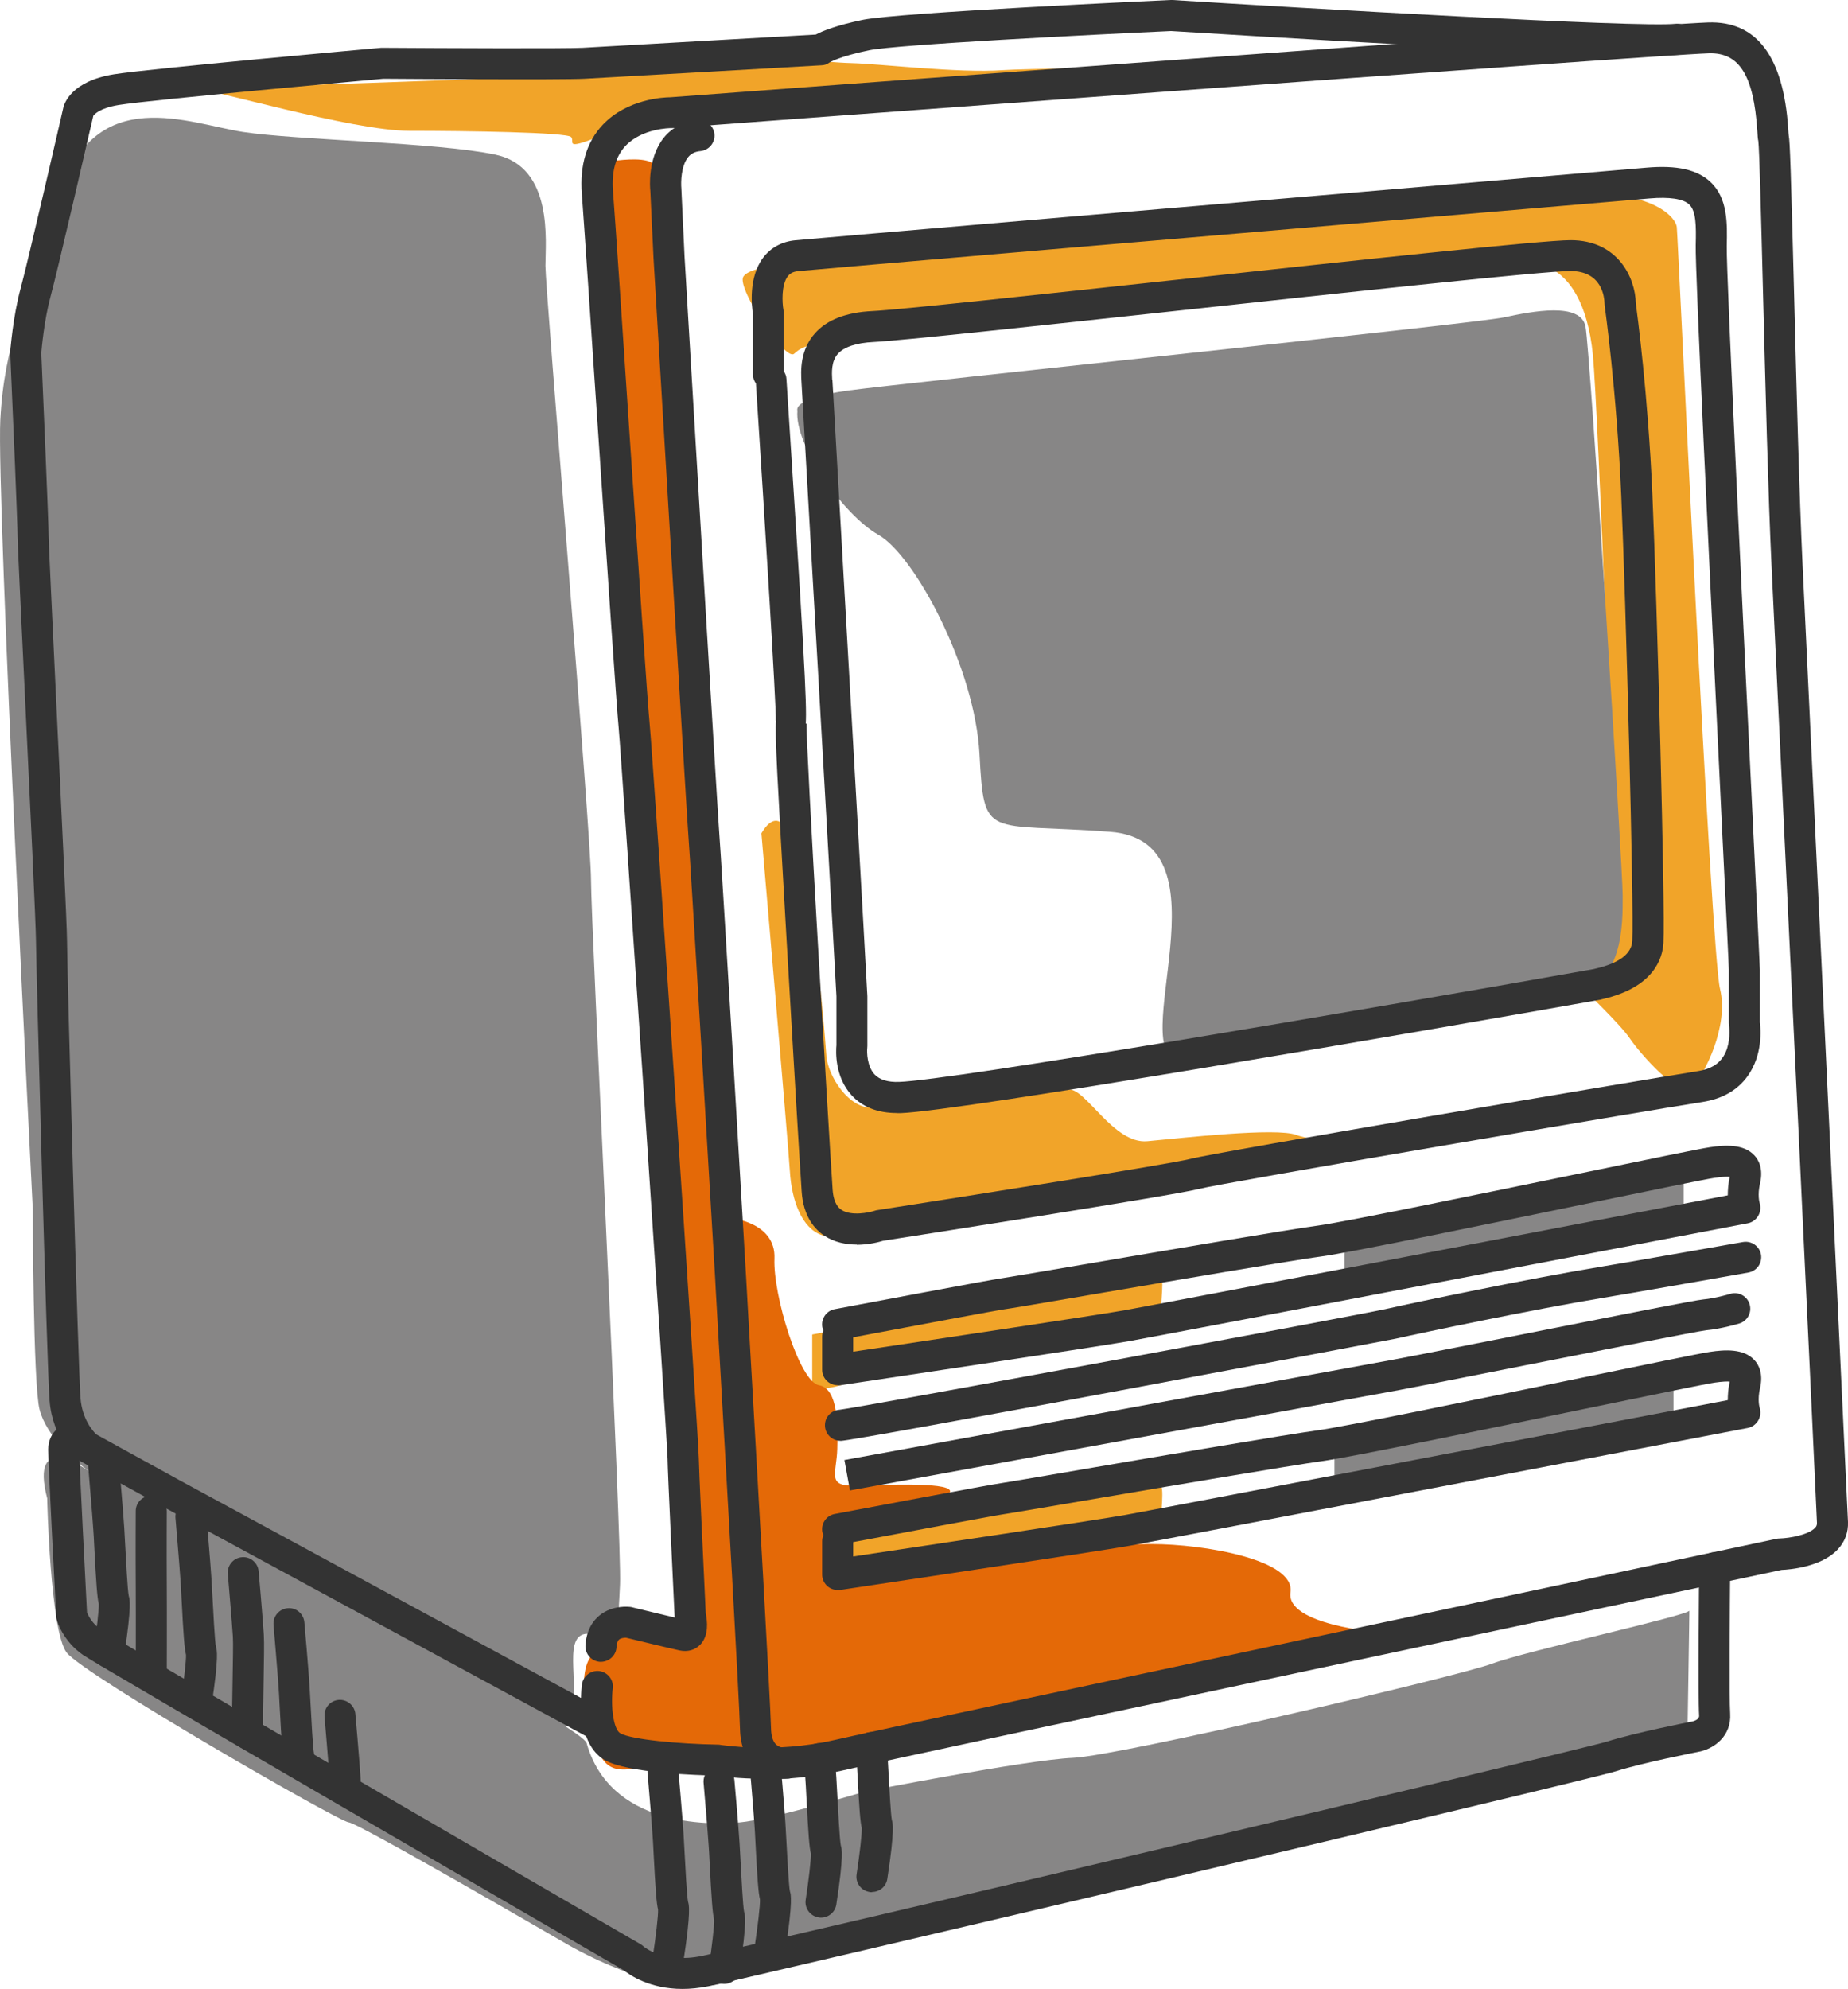
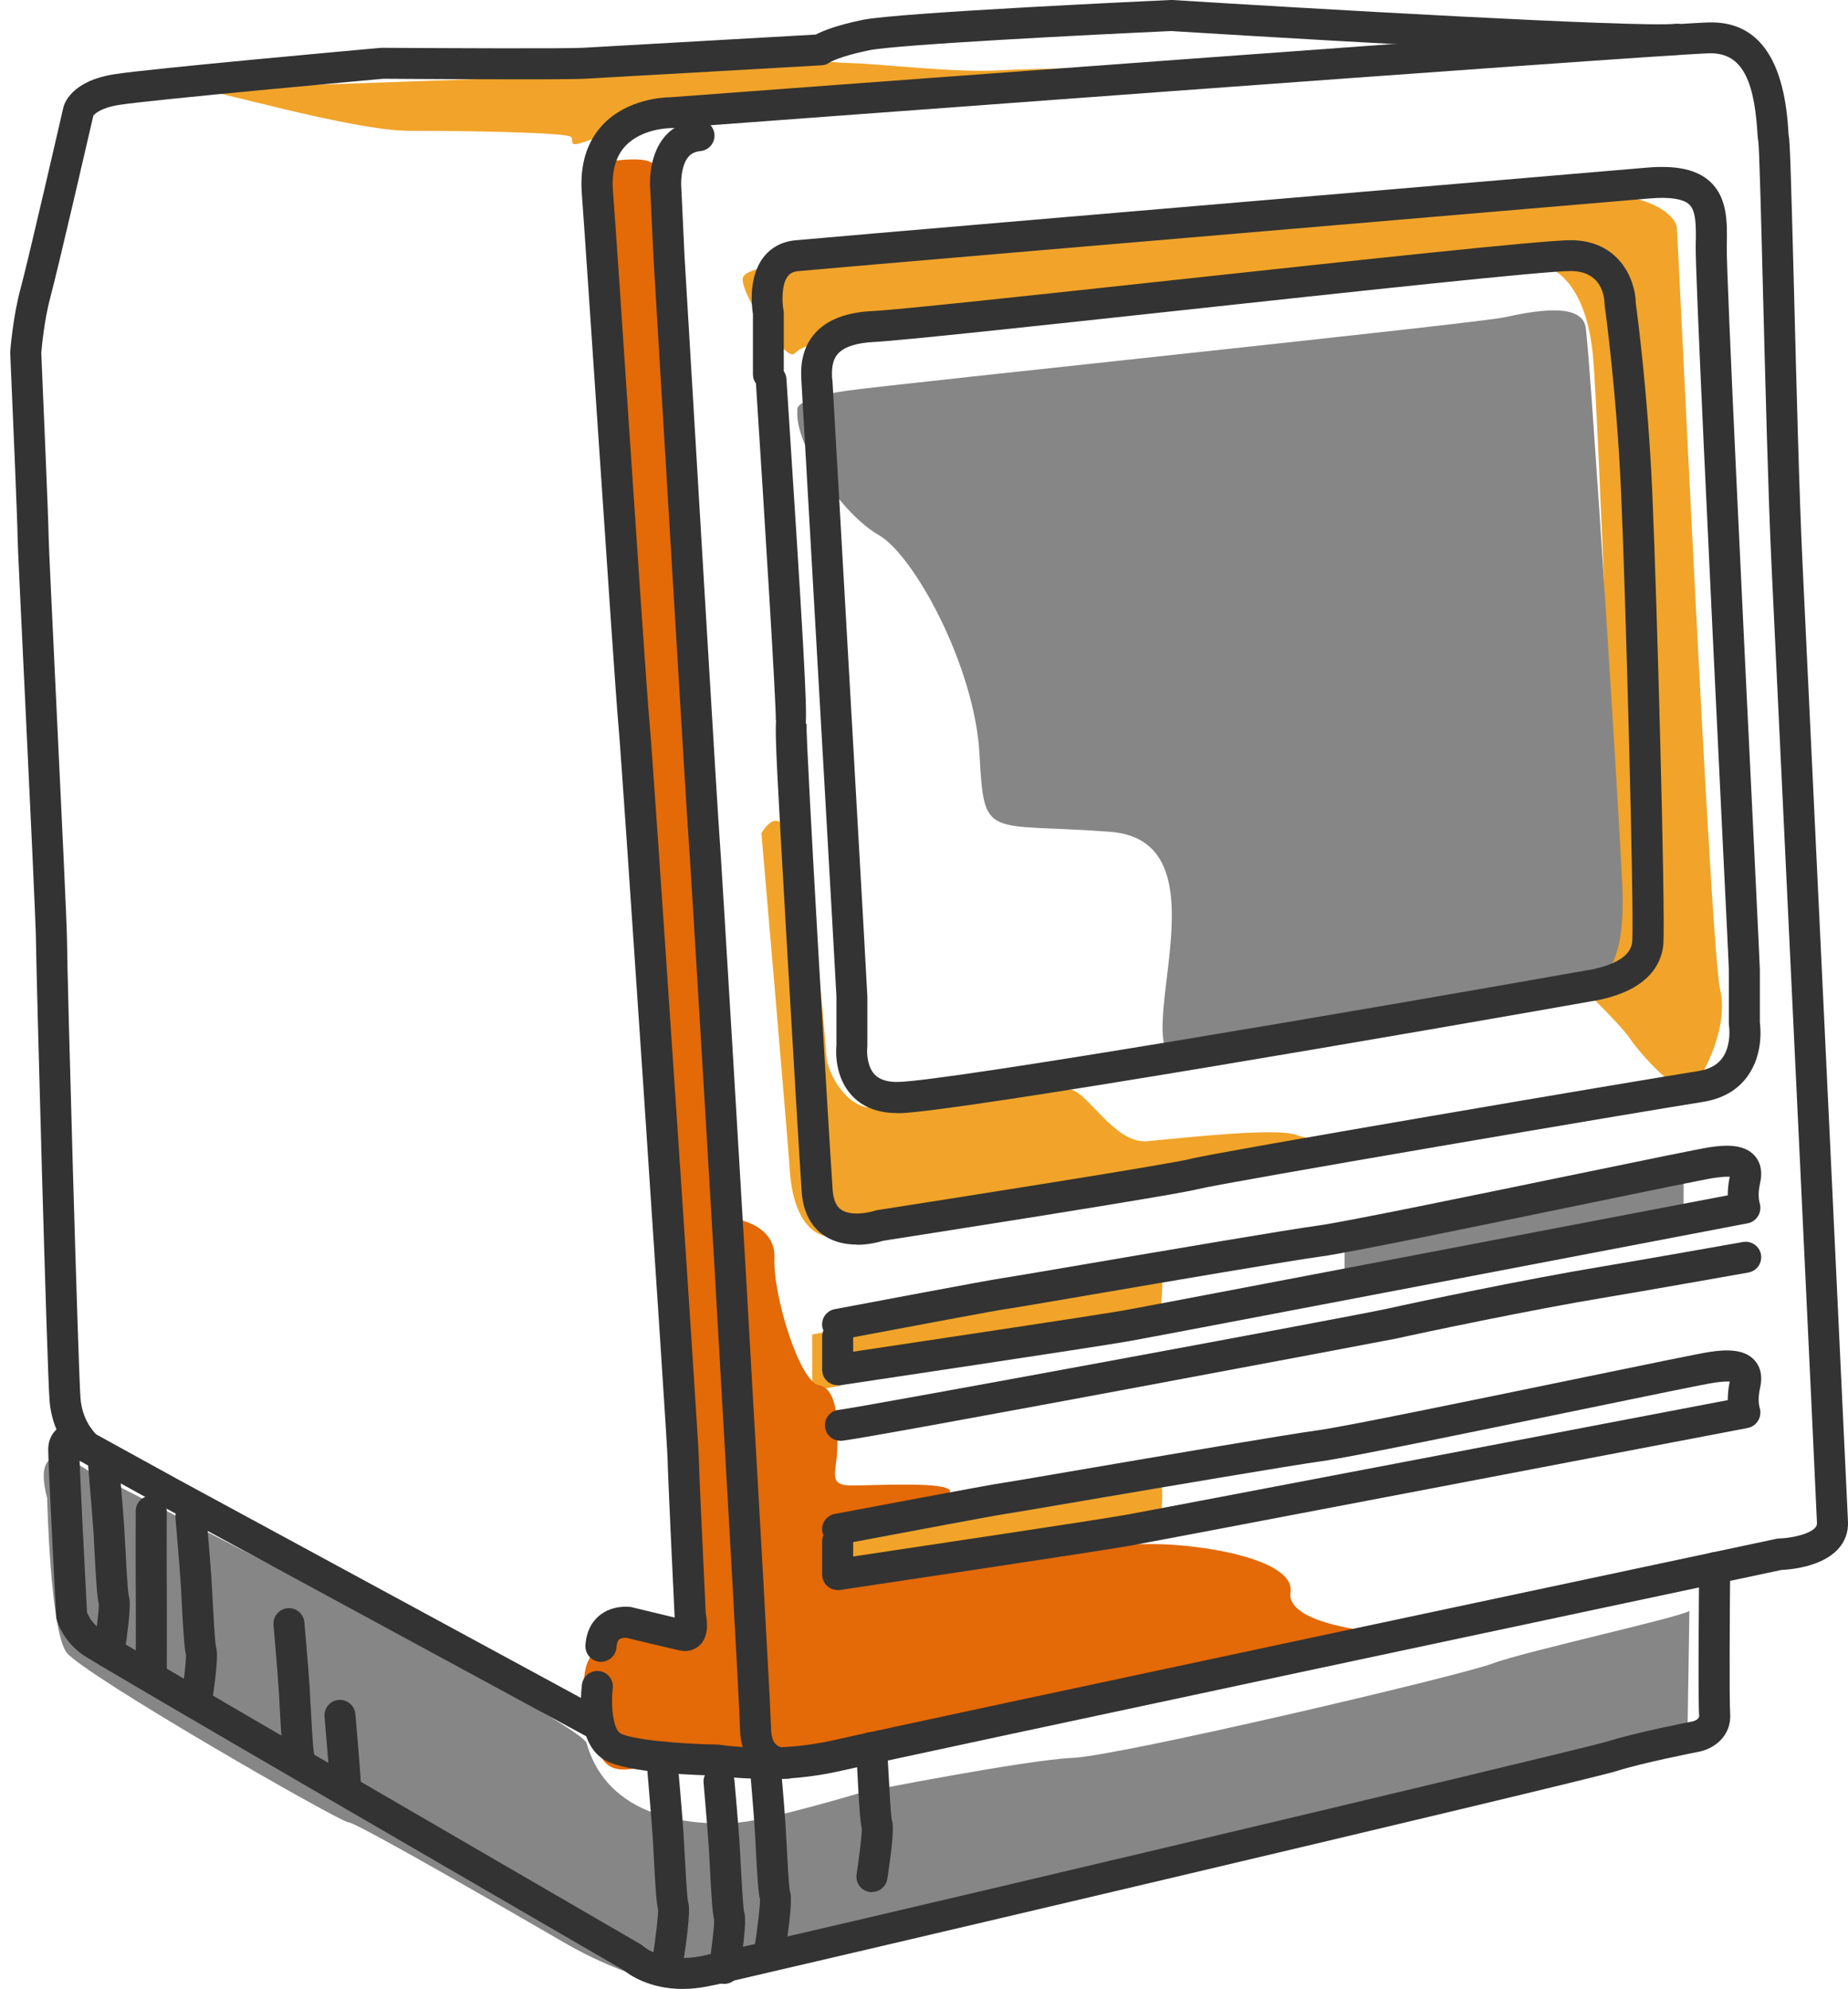
<svg xmlns="http://www.w3.org/2000/svg" id="Layer_2" data-name="Layer 2" width="178.63" height="192.2" viewBox="0 0 178.63 192.2">
  <defs>
    <style> .cls-1 { fill: #f1a429; } .cls-2 { fill: #e46907; } .cls-3 { fill: #333; } .cls-4 { fill: #878686; } </style>
  </defs>
  <g id="Layer_1-2" data-name="Layer 1">
    <path class="cls-1" d="m73.59,80.54c4.26-7.21,6.15,19.67,6.29,21.52s2.15,5.21,4.62,4.98,17.08-1.49,18.74-1.75,4.36,5.29,7.66,4.99c3.3-.3,12.47-1.35,14.42-.6s8.94.94,2.11,2.13c-6.83,1.2-40.11,6.85-42.48,7.22s-3.62.97-5.52.32-2.9-3.26-3.08-6.17-2.75-32.64-2.75-32.64Z" />
    <path class="cls-1" d="m78.51,128.96c1.26-.24,33.44-6.38,33.74-5.69s-.2,3.69,0,4.19-16.45,1.34-21.93,3.14-11.81,5.09-11.81,2.75v-4.39Z" />
    <path class="cls-1" d="m78.51,149.3c1.26-.24,33.44-6.38,33.74-5.69s-.2,3.69,0,4.19-16.45,1.34-21.93,3.14-11.81,5.09-11.81,2.75v-4.39Z" />
    <path class="cls-2" d="m70.6,117.71s4.41.37,4.26,3.91,2.43,11.93,4.3,12.24,1.83,3.92,1.77,6.17-.96,3.52,1.37,3.52,9.38-.41,9.54.54-10.21,2.18-10.86,3.22-1.82,1.05-.72,2.1-.26,2.98,3.93,1.61,6.89-1.03,8.75-1.31,13.46-.5,18.42-.5,13.85,1.5,13.38,4.66,8.6,3.87,8.6,3.87c0,0-48.57,10.92-49.77,10.51s-8.5,2.43-9.29,1.69-.62-3-1.03-4.81-2.66-47.39-2.66-47.39Z" />
    <path class="cls-2" d="m56.91,17.09c.22-.84,1.44-1.44,2.79-1.59s3.58-.27,3.7.79,3.36,49.97,3.81,55.38,4.67,91.75,4.74,93.25,1.74,4.4,0,5.37-8.53,1-9.55.64-3.45,1.08-4.51-1.63-2.4-7.83-.45-9.61,4.59-2.71,5.7-1.81,3.57-1.51,3.01-3-8.06-116.42-8.26-119.43-.98-18.37-.98-18.37Z" />
    <path class="cls-1" d="m18.82,8.57c1.15-.11,15.17,4.07,20.73,4.07s15.23.15,15.65.6-.76,1.3,2.6,0,34.36-3.62,38.83-3.95,46.49-3.38,43.66-3.18-39.01.37-43.37.67c-4.36.3-11.76-.61-14.59-.68-2.83-.07-8.35-.83-8.74,0s-54.77,2.46-54.77,2.46Z" />
    <path class="cls-1" d="m153.05,95.57s3.6,3.44,4.5,4.79,4.87,5.92,6.02,4.72,3.58-5.91,2.69-9.52-4.06-72.51-4.18-73.61-2.74-3.57-9.03-3.04-72.33,6.16-73.87,6.3-6.8.41-7.35,1.57,4.06,8.14,4.92,7.41,1.14-1.21,12.27-2.38c11.13-1.18,57.99-7,60.35-6.11s4.11,3.66,4.6,8.59,2.22,49.98,2.21,52.24.11,8.23-3.13,9.02Z" />
    <path class="cls-4" d="m77.08,39.68s-.59-1.2,4.98-1.95,60.54-6.46,63.32-7.06,7.43-1.5,7.88.9,3.59,52.27,3.59,54.97.13,8.67-4.92,9.56c0,0-32.17,7.09-37.8,6.5s5.18-21.32-6.83-22.22c-12.02-.9-12.17.9-12.62-7.51s-6.31-19.23-9.76-21.18c-3.45-1.95-8.16-8.71-7.84-12.02Z" />
    <polygon class="cls-4" points="129.97 120.02 129.97 124.62 162.74 118.36 162.74 114.08 129.97 120.02" />
-     <polygon class="cls-4" points="128.99 139.87 128.99 144.47 161.76 138.21 161.76 133.94 128.99 139.87" />
    <path class="cls-4" d="m4.56,144.82s.29,12.74,1.87,14.86,26.43,16.41,27.27,16.42,20.26,11.29,20.73,11.56,9.16,5.52,15.32,4.02,11.37-2.85,12.59-3.15,73.41-18.54,75.8-19.04,4.97-1.87,4.97-1.87c0,0,.21-12.44.18-11.98s-15.89,3.93-19.04,5.12-36.05,8.92-40.55,9.11-20.19,3.28-20.19,3.28c0,0-8.95,2.69-12.03,2.96s-12.54.38-14.79-7.71c-1.46-2.55-48.09-26.23-48.09-26.23,0,0-5.83-4.24-4.03,2.67Z" />
-     <path class="cls-4" d="m3.17,116.88s.02,16.81.65,19.32,3.51,5.38,6.18,6.85,24.64,13.39,25.66,13.95l14.74,7.99s3.9,4.13,4.81.84-1.01-8.17,1.81-7.95,2.71-.74,2.91-4.75-2.8-63.67-2.8-68.08-4.41-57.05-4.41-59.37.8-9.53-4.81-10.73-19.23-1.4-24.43-2.2-14.22-4.73-17.62,5.85S.41,33.18.03,40.58s3.14,76.3,3.14,76.3Z" />
    <g>
      <path class="cls-3" d="m73.81,171.89c-2.4,0-4.11-.24-4.58-.31-1.66-.03-8.6-.22-10.8-1.51-2.73-1.6-2.29-6.35-2.18-7.28.1-.82.85-1.4,1.67-1.31.82.1,1.41.85,1.31,1.67h0c-.21,1.73.06,3.95.72,4.34,1.03.61,5.7,1.04,9.43,1.1.08,0,.16,0,.23.02.05,0,5.25.87,11.03-.46,6.11-1.41,90.23-19.27,91.08-19.45.09-.02.18-.03.28-.03,1.06-.03,2.83-.37,3.45-1.03.14-.15.19-.29.18-.49-.1-2.61-2.97-62.85-4.06-85.53l-.33-6.93c-.32-6.65-.6-17.72-.83-26.61-.18-7.06-.35-13.72-.45-14.45-.05-.2-.07-.5-.1-1.01-.35-5.34-1.74-7.54-4.65-7.47-6.42.23-99.3,7.16-100.24,7.23-.04,0-.09,0-.13,0-.02,0-2.77,0-4.39,1.73-.94,1.01-1.35,2.48-1.2,4.36.26,3.39.89,12.78,1.55,22.73.84,12.57,1.8,26.81,2,28.81.31,3.11,4.75,69.4,4.75,70.93,0,.75.4,9.32.67,14.99.15.71.32,2.12-.53,3-.5.52-1.22.72-1.99.56-1.15-.25-4.53-1.07-5.19-1.23-.15,0-.48.02-.66.17-.19.16-.24.5-.26.76-.05.83-.78,1.44-1.6,1.4-.83-.06-1.45-.77-1.4-1.6.1-1.56.8-2.43,1.37-2.89,1.26-1.02,2.83-.83,3-.81.05,0,.1.02.14.03.03,0,2.48.61,4.11.99,0-.03,0-.06,0-.09-.07-1.45-.68-14.19-.68-15.26-.06-2.28-4.44-67.64-4.73-70.63-.2-2.04-1.12-15.7-2.01-28.91-.67-9.94-1.3-19.33-1.55-22.7-.21-2.77.47-5.01,2.02-6.66,2.37-2.51,5.93-2.66,6.53-2.66,4.54-.34,93.85-7,100.3-7.23,4.7-.17,7.31,3.29,7.76,10.28.02.29.03.51.05.64.12.54.21,3.5.51,14.94.23,8.88.51,19.93.83,26.55l.33,6.93c1.08,22.68,3.95,82.94,4.06,85.56.04,1.01-.3,1.93-1,2.67-1.59,1.69-4.63,1.94-5.42,1.97-3.75.79-84.93,18.03-90.9,19.41-2.78.64-5.4.82-7.5.83Z" />
      <path class="cls-3" d="m75.89,171.89c-.58,0-1.79-.12-2.82-1.03-.98-.86-1.5-2.13-1.54-3.77-.06-2.66-1.32-24.63-2-36.44-.39-6.77-.4-6.98-.4-7.08-.01-.23-2.44-41.22-2.57-42.52-.09-.7-2.83-46.85-3.39-56.09l-.31-6.54c-.03-.23-.29-3.15,1.32-5.13.79-.97,1.91-1.55,3.24-1.68.82-.08,1.56.53,1.64,1.35.08.83-.53,1.56-1.35,1.64-.53.05-.91.24-1.19.58-.7.86-.71,2.47-.66,3.01l.31,6.61c1.12,18.87,3.27,54.88,3.37,55.93.1.84,2.59,42.62,2.59,42.84,0,.17.17,2.9.39,6.91.68,11.82,1.94,33.83,2.01,36.54.01.53.11,1.24.52,1.59.34.3.84.29.85.29.82-.09,1.56.51,1.65,1.33.09.82-.51,1.56-1.33,1.65-.04,0-.15.01-.32.01Z" />
      <path class="cls-3" d="m86.7,107.56c-1.86,0-3.34-.58-4.38-1.72-1.64-1.79-1.53-4.25-1.47-4.84v-4.72c-.03-.85-2.22-39.22-3.38-59.39h0c-.06-.99-.17-3.05,1.33-4.71,1.16-1.29,3.02-2,5.52-2.12,2.52-.12,15.55-1.53,29.35-3.02,17.42-1.88,35.43-3.83,38.15-3.83,4.55,0,6.25,3.61,6.3,6.1.13.97,1.18,8.8,1.6,18.45.45,10.42,1.25,39.93,1.07,43.34-.08,1.54-.95,4.3-5.85,5.44l-.08.02c-.06.02-.13.04-.19.05-16.83,2.98-61.78,10.76-67.64,10.96-.11,0-.21,0-.32,0Zm-6.24-70.85c.79,13.86,3.38,59.11,3.38,59.56v4.8c0,.06,0,.12-.01.18-.05.44-.02,1.79.7,2.57.49.52,1.29.77,2.38.73,5.04-.17,43.81-6.77,67.13-10.9.06-.02.13-.03.2-.05,2.28-.53,3.47-1.43,3.54-2.68.17-3.26-.63-32.95-1.07-43.05-.44-10.11-1.58-18.18-1.59-18.26-.01-.07-.02-.14-.02-.21-.01-.75-.28-3.21-3.3-3.21-2.56,0-21.29,2.03-37.83,3.82-13.84,1.5-26.92,2.91-29.53,3.04-1.65.08-2.84.47-3.44,1.13-.66.73-.6,1.82-.56,2.53h0Zm1.88,64.37h0,0Z" />
      <path class="cls-3" d="m82.82,120.27c-1.01,0-2.15-.2-3.14-.86-.91-.6-2.03-1.83-2.19-4.27-.17-2.51-.84-13.58-1.47-24.54-.89-15.54-1.13-19.64-1-20.96h-.03c.06-1.29-1.11-20.09-1.92-32.58-.18-.25-.29-.55-.29-.88v-5.83c-.12-.74-.45-3.54.98-5.44.74-.98,1.82-1.57,3.13-1.69,2.61-.25,38.53-3.3,62.29-5.32,10.22-.87,18.12-1.54,19.99-1.7,2.93-.25,4.89.19,6.17,1.39,1.68,1.58,1.62,4.03,1.57,6.19-.06,2.58,1.66,38.01,2.59,57.04.46,9.55.61,12.66.61,12.9v5.08c.09.66.29,3.15-1.19,5.2-.98,1.36-2.44,2.19-4.35,2.49-5.35.83-46.42,7.81-48.76,8.42-2.39.62-28.19,4.64-30.44,4.99-.39.12-1.38.39-2.56.39Zm-4.92-50.35h.06c-.08,1.82,2.11,38.9,2.52,45.02.1,1.46.66,1.84.85,1.97.94.63,2.68.27,3.22.09.08-.03.17-.05.25-.06,7.77-1.21,28.35-4.45,30.26-4.95,2.49-.65,43.49-7.61,49.05-8.48,1.53-.24,2.43-.94,2.84-2.22.34-1.08.18-2.15.18-2.16-.01-.08-.02-.16-.02-.24v-5.19c0-.34-.27-5.82-.61-12.75-1.28-26.4-2.65-54.78-2.59-57.26.05-1.91.03-3.31-.63-3.93-.58-.55-1.92-.75-3.86-.58-1.87.16-9.77.83-20,1.7-23.76,2.02-59.67,5.07-62.26,5.32-.61.06-.86.3-1.02.51-.62.82-.54,2.53-.41,3.24.02.09.03.19.03.28v5.64c.15.22.25.48.26.76,1.66,25.58,2,31.62,1.86,33.31Z" />
      <path class="cls-3" d="m57.7,168.14c-.24,0-.49-.06-.71-.18l-41.11-22.29-8.19-4.51c-.08-.04-.15-.09-.22-.15-.1-.08-2.4-1.99-2.68-5.67-.26-3.36-1.31-42.44-1.31-44.33,0-1.39-.59-13.8-1.07-23.77-.44-9.12-.71-14.75-.71-15.37,0-1.1-.46-12.07-.71-17.72,0-.06,0-.12,0-.18.01-.14.26-3.38,1-6.09.7-2.55,4.1-17.33,4.13-17.48.1-.42.79-2.56,4.9-3.22,3.33-.54,24.91-2.48,25.83-2.56.05,0,.1,0,.14,0,5.97.04,17.7.09,19.35,0,1.97-.11,19.75-1.12,22.52-1.28.64-.34,1.97-.89,4.53-1.42C86.91,1.2,112.08.05,113.15,0c.05,0,.11,0,.16,0,12.31.77,45.05,2.68,48.64,2.3.83-.08,1.56.51,1.65,1.34.09.82-.51,1.56-1.34,1.65-4.53.47-46.33-2.12-49.06-2.29-7.28.33-26.49,1.3-29.2,1.86-2.91.6-3.83,1.18-3.84,1.19-.24.18-.47.25-.77.26,0,0-20.75,1.19-22.88,1.3-2.11.12-18.08.01-19.46,0-1.4.13-22.41,2.03-25.55,2.53-1.86.3-2.38.91-2.48,1.05-.35,1.51-3.45,14.96-4.14,17.48-.6,2.21-.85,4.93-.89,5.44.06,1.46.71,16.36.71,17.76,0,.58.36,8.02.7,15.22.5,10.52,1.08,22.45,1.08,23.91,0,2.93,1.08,41.24,1.3,44.1.16,2.05,1.21,3.21,1.52,3.51l8.03,4.42,41.1,22.28c.73.39,1,1.3.6,2.03-.27.5-.79.79-1.32.79Z" />
      <path class="cls-3" d="m80.97,133.86c-.36,0-.71-.13-.98-.36-.33-.28-.52-.7-.52-1.14v-3.2c0-.21.04-.41.12-.59-.04-.1-.07-.2-.1-.31-.15-.81.38-1.6,1.2-1.75,1.55-.29,15.13-2.86,16.1-2.98.33-.04,3.78-.63,7.78-1.31,8.4-1.43,19.89-3.39,22.79-3.78,2.6-.35,14.98-2.91,24.94-4.96,6.71-1.38,12-2.48,12.98-2.62,1.46-.22,3.27-.33,4.3.79.43.46.87,1.31.55,2.69-.27,1.16-.05,1.88-.04,1.91.13.41.08.87-.14,1.24-.22.37-.58.64-1,.72-2.3.44-56.45,10.8-59.74,11.38-3.3.59-27.01,4.12-28.02,4.28-.07.01-.15.02-.22.02Zm1.5-4.64v1.4c5.66-.85,23.47-3.51,26.22-4,2.98-.53,49.61-9.45,58.32-11.11,0-.51.04-1.12.19-1.79-.26-.02-.71-.01-1.47.1-.9.13-6.42,1.27-12.82,2.59-10,2.06-22.44,4.63-25.14,5-2.84.38-14.78,2.42-22.69,3.77-4.96.85-7.57,1.29-7.92,1.33-.63.08-8.72,1.59-14.69,2.72Z" />
      <path class="cls-3" d="m80.97,153.65c-.36,0-.71-.13-.98-.36-.33-.28-.52-.7-.52-1.14v-3.2c0-.21.04-.41.12-.59-.04-.1-.07-.2-.1-.31-.15-.81.38-1.6,1.2-1.75,1.55-.29,15.13-2.86,16.1-2.98.32-.04,3.74-.62,7.69-1.3,7.96-1.36,19.98-3.41,22.88-3.8,2.6-.35,14.98-2.91,24.94-4.96,6.71-1.38,12-2.48,12.98-2.62,1.46-.22,3.27-.33,4.3.79.43.46.87,1.31.55,2.69-.27,1.16-.05,1.88-.04,1.91.13.41.08.87-.14,1.24-.22.37-.58.64-1,.72-2.3.44-56.45,10.8-59.74,11.38-3.3.59-27.01,4.12-28.02,4.28-.07.01-.15.02-.22.02Zm1.5-4.64v1.4c5.66-.85,23.47-3.51,26.22-4,2.98-.53,49.61-9.45,58.32-11.11,0-.51.04-1.12.19-1.79-.26-.02-.71-.01-1.47.1-.9.13-6.42,1.27-12.82,2.59-10,2.06-22.44,4.63-25.14,5-2.85.39-14.84,2.43-22.78,3.78-4.9.84-7.48,1.27-7.82,1.32-.63.08-8.72,1.59-14.69,2.72Z" />
      <path class="cls-3" d="m81.24,139.23c-.83,0-1.5-.67-1.5-1.5s.63-1.45,1.42-1.5c1.96-.22,49.83-9.06,53.1-9.8,2.41-.55,13.46-2.86,20.31-3.99,3.44-.57,13.81-2.4,13.91-2.42.82-.14,1.59.4,1.74,1.21.14.82-.4,1.59-1.22,1.74-.1.02-10.49,1.86-13.95,2.43-6.79,1.12-17.74,3.42-20.13,3.96-.43.1-52.28,9.88-53.68,9.88Z" />
-       <path class="cls-3" d="m82.16,144.04l-.54-2.95s48.62-8.88,53.12-9.71c1.79-.33,6.77-1.32,12.04-2.36,10.28-2.04,17.07-3.38,17.87-3.45,1.13-.1,2.59-.53,2.61-.54.79-.24,1.63.22,1.86,1.01.24.79-.22,1.63-1.01,1.86-.07.02-1.75.52-3.19.65-.82.09-10.5,2-17.56,3.4-5.28,1.05-10.27,2.03-12.08,2.37-4.51.83-53.13,9.71-53.13,9.71Z" />
      <path class="cls-3" d="m65.97,192.2c-3.18,0-5.11-1.35-5.67-1.8-5.72-3.32-50.73-29.4-52.27-30.47-1.93-1.34-2.5-3.22-2.55-3.43-.03-.1-.05-.21-.05-.32-.03-.6-.77-14.66-.77-16.1,0-.86.33-1.58.93-2.05.98-.76,2.23-.49,2.47-.43.8.21,1.29,1.02,1.08,1.83-.18.68-.78,1.1-1.47,1.13.08,2.41.54,11.43.74,15.26.12.29.49,1.07,1.33,1.65,1.36.93,38.13,22.26,52.18,30.41.1.06.2.13.28.21.06.05,1.94,1.68,5.66.92,5.89-1.21,85.17-19.98,87.46-20.71,2.66-.85,8-1.9,8.23-1.94.13-.03.71-.17.69-.56-.12-1.81,0-13.8,0-14.31,0-.83.71-1.49,1.52-1.49.83,0,1.49.69,1.48,1.51-.03,3.44-.1,12.67,0,14.08.14,2.14-1.52,3.43-3.13,3.71-.03,0-5.37,1.05-7.87,1.85-2.99.95-83.94,20-87.77,20.79-.9.18-1.74.26-2.5.26Z" />
      <path class="cls-3" d="m10.53,161.19c-.08,0-.15,0-.23-.02-.82-.13-1.38-.89-1.25-1.71.27-1.75.53-3.92.5-4.47-.15-.58-.25-1.87-.44-5.57-.03-.64-.06-1.2-.09-1.58-.1-1.57-.49-6.03-.49-6.07-.07-.83.54-1.55,1.36-1.62.81-.08,1.55.54,1.62,1.36.02.18.4,4.54.5,6.14.02.39.05.96.09,1.61.08,1.45.23,4.45.35,4.98.08.24.3.88-.44,5.67-.11.74-.75,1.27-1.48,1.27Zm-.94-6.06h0,0Z" />
      <path class="cls-3" d="m64.59,190.73c-.08,0-.15,0-.23-.02-.82-.13-1.38-.89-1.25-1.71.27-1.75.53-3.92.5-4.47-.15-.59-.25-1.88-.44-5.58-.03-.63-.06-1.19-.09-1.57-.1-1.57-.49-6.03-.49-6.07-.07-.83.54-1.55,1.36-1.62.81-.08,1.55.54,1.62,1.36.02.18.4,4.54.5,6.14.02.39.05.95.09,1.6.08,1.45.23,4.47.35,5,.08.24.3.88-.44,5.67-.11.74-.75,1.27-1.48,1.27Zm-.95-6.06s0,0,0,0c0,0,0,0,0,0Z" />
      <path class="cls-3" d="m70.01,191.71c-.08,0-.15,0-.23-.02-.82-.13-1.38-.89-1.25-1.71.27-1.75.53-3.92.5-4.47-.15-.59-.25-1.88-.44-5.58-.03-.63-.06-1.19-.09-1.57-.1-1.57-.49-6.03-.49-6.07-.07-.83.54-1.55,1.36-1.62.81-.07,1.55.54,1.62,1.36.02.18.4,4.54.5,6.14.02.39.05.95.09,1.6.08,1.45.23,4.47.35,5,.08.24.3.88-.44,5.67-.11.74-.75,1.27-1.48,1.27Zm-.95-6.06s0,0,0,0c0,0,0,0,0,0Z" />
      <path class="cls-3" d="m74.44,189.74c-.08,0-.15,0-.23-.02-.82-.13-1.38-.89-1.25-1.71.27-1.75.53-3.91.5-4.47-.15-.58-.25-1.88-.44-5.58-.03-.63-.06-1.19-.09-1.57-.1-1.57-.49-6.03-.49-6.07-.07-.83.54-1.55,1.36-1.62.82-.07,1.55.54,1.62,1.36.02.18.4,4.54.5,6.14.02.39.05.95.09,1.6.08,1.45.23,4.47.35,4.99.08.24.3.88-.44,5.67-.11.74-.75,1.27-1.48,1.27Zm-.94-6.06h0,0Z" />
-       <path class="cls-3" d="m79.36,185.31c-.08,0-.15,0-.23-.02-.82-.13-1.38-.89-1.25-1.71.27-1.75.53-3.91.5-4.47-.15-.58-.25-1.88-.44-5.59-.03-.63-.06-1.19-.09-1.56-.09-1.39-.13-1.77-.13-1.83-.1-.82.49-1.57,1.3-1.67.82-.1,1.56.47,1.67,1.29,0,.06.05.45.15,2.02.02.39.05.95.09,1.6.08,1.45.23,4.47.35,5,.08.24.3.88-.44,5.67-.11.74-.75,1.27-1.48,1.27Zm-.94-6.06h.01-.01Z" />
      <path class="cls-3" d="m84.28,182.85c-.08,0-.15,0-.23-.02-.82-.13-1.38-.89-1.25-1.71.27-1.75.53-3.91.5-4.47-.14-.56-.24-1.75-.42-5.28-.04-.76-.08-1.43-.1-1.87l-.04-.52c-.06-.83.57-1.54,1.39-1.6.82-.07,1.54.57,1.6,1.39l.04.52c.03.45.07,1.14.11,1.91.08,1.47.22,4.19.33,4.69.08.24.3.88-.44,5.67-.11.74-.75,1.27-1.48,1.27Zm-.94-6.06h0,0Z" />
      <path class="cls-3" d="m18.96,166.11c-.08,0-.15,0-.23-.02-.82-.13-1.38-.89-1.25-1.71.27-1.75.53-3.92.5-4.47-.15-.59-.25-1.88-.44-5.58-.03-.63-.06-1.19-.09-1.57-.1-1.57-.49-6.03-.49-6.07-.07-.83.54-1.55,1.36-1.62.81-.07,1.55.54,1.62,1.36.02.18.4,4.54.5,6.14.02.39.05.95.09,1.6.08,1.45.23,4.47.35,5,.08.24.3.88-.44,5.67-.11.74-.75,1.27-1.48,1.27Zm-.95-6.06s0,0,0,0c0,0,0,0,0,0Z" />
-       <path class="cls-3" d="m24,169.07c-.63,0-1.21-.4-1.42-1.03-.17-.49-.18-1.34-.1-5.64.03-1.76.07-3.59.03-4.23-.1-1.57-.49-6.03-.49-6.07-.07-.83.54-1.55,1.36-1.62.82-.08,1.55.54,1.62,1.36.02.18.4,4.54.5,6.14.05.76.01,2.57-.02,4.48-.03,1.69-.08,4.22-.02,4.76.18.75-.24,1.52-.98,1.77-.16.05-.32.08-.47.08Zm1.42-1.97s.02.06.03.1c0-.04-.02-.07-.03-.1Z" />
      <path class="cls-3" d="m28.95,171.44c-.64,0-1.24-.42-1.45-1.05-.17-.52-.27-1.69-.48-5.72-.03-.63-.06-1.19-.09-1.57-.1-1.57-.49-6.03-.49-6.07-.07-.83.54-1.55,1.36-1.62.83-.08,1.55.54,1.62,1.36.02.18.4,4.54.5,6.14.02.39.05.95.09,1.6.08,1.45.23,4.47.35,5,.26.79-.17,1.6-.96,1.86-.15.05-.31.07-.46.07Z" />
      <path class="cls-3" d="m33.25,174.37c-.63,0-1.21-.4-1.42-1.03-.2-.6-.13-1.03.03-1.35,0-.01,0-.02,0-.03-.1-1.57-.49-6.03-.49-6.07-.07-.83.54-1.55,1.36-1.62.81-.07,1.55.54,1.62,1.36.02.18.4,4.54.5,6.14.03.47.07,1.14-.21,1.67-.16.39-.48.7-.91.85-.16.05-.32.08-.47.08Z" />
      <path class="cls-3" d="m16.12,161.77h-3s.02-5.11,0-8.61c-.02-3.51,0-7.13,0-7.13,0-.83.64-1.48,1.51-1.49.83,0,1.5.68,1.49,1.51,0,0-.02,3.6,0,7.09.02,3.51,0,8.63,0,8.63Z" />
    </g>
  </g>
</svg>